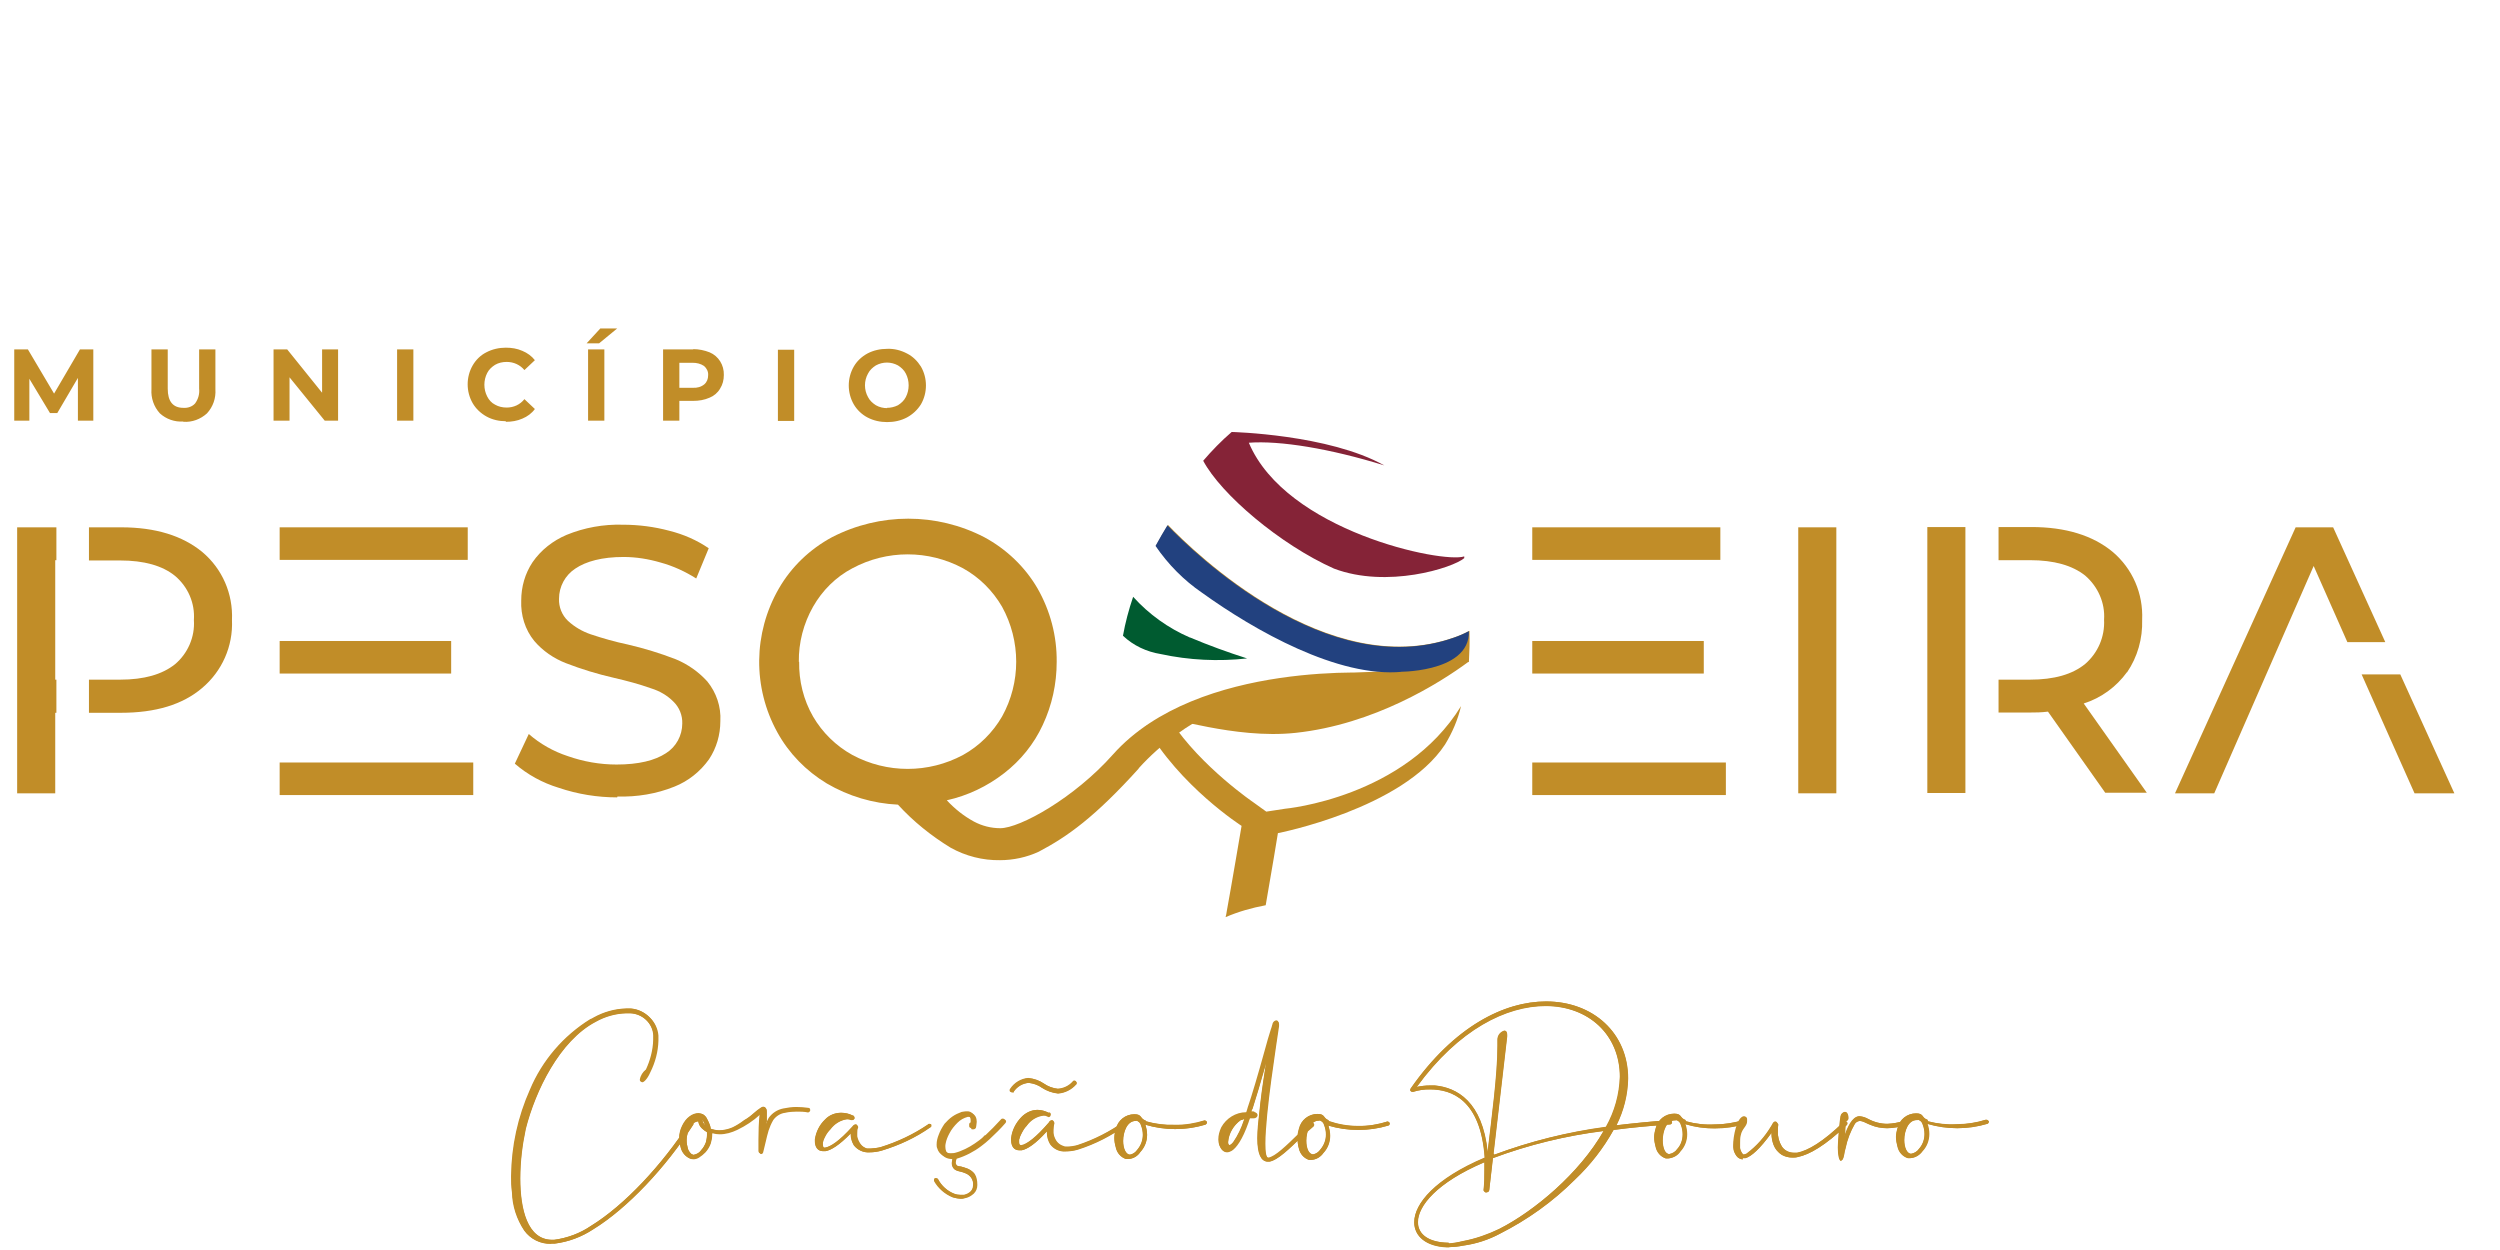
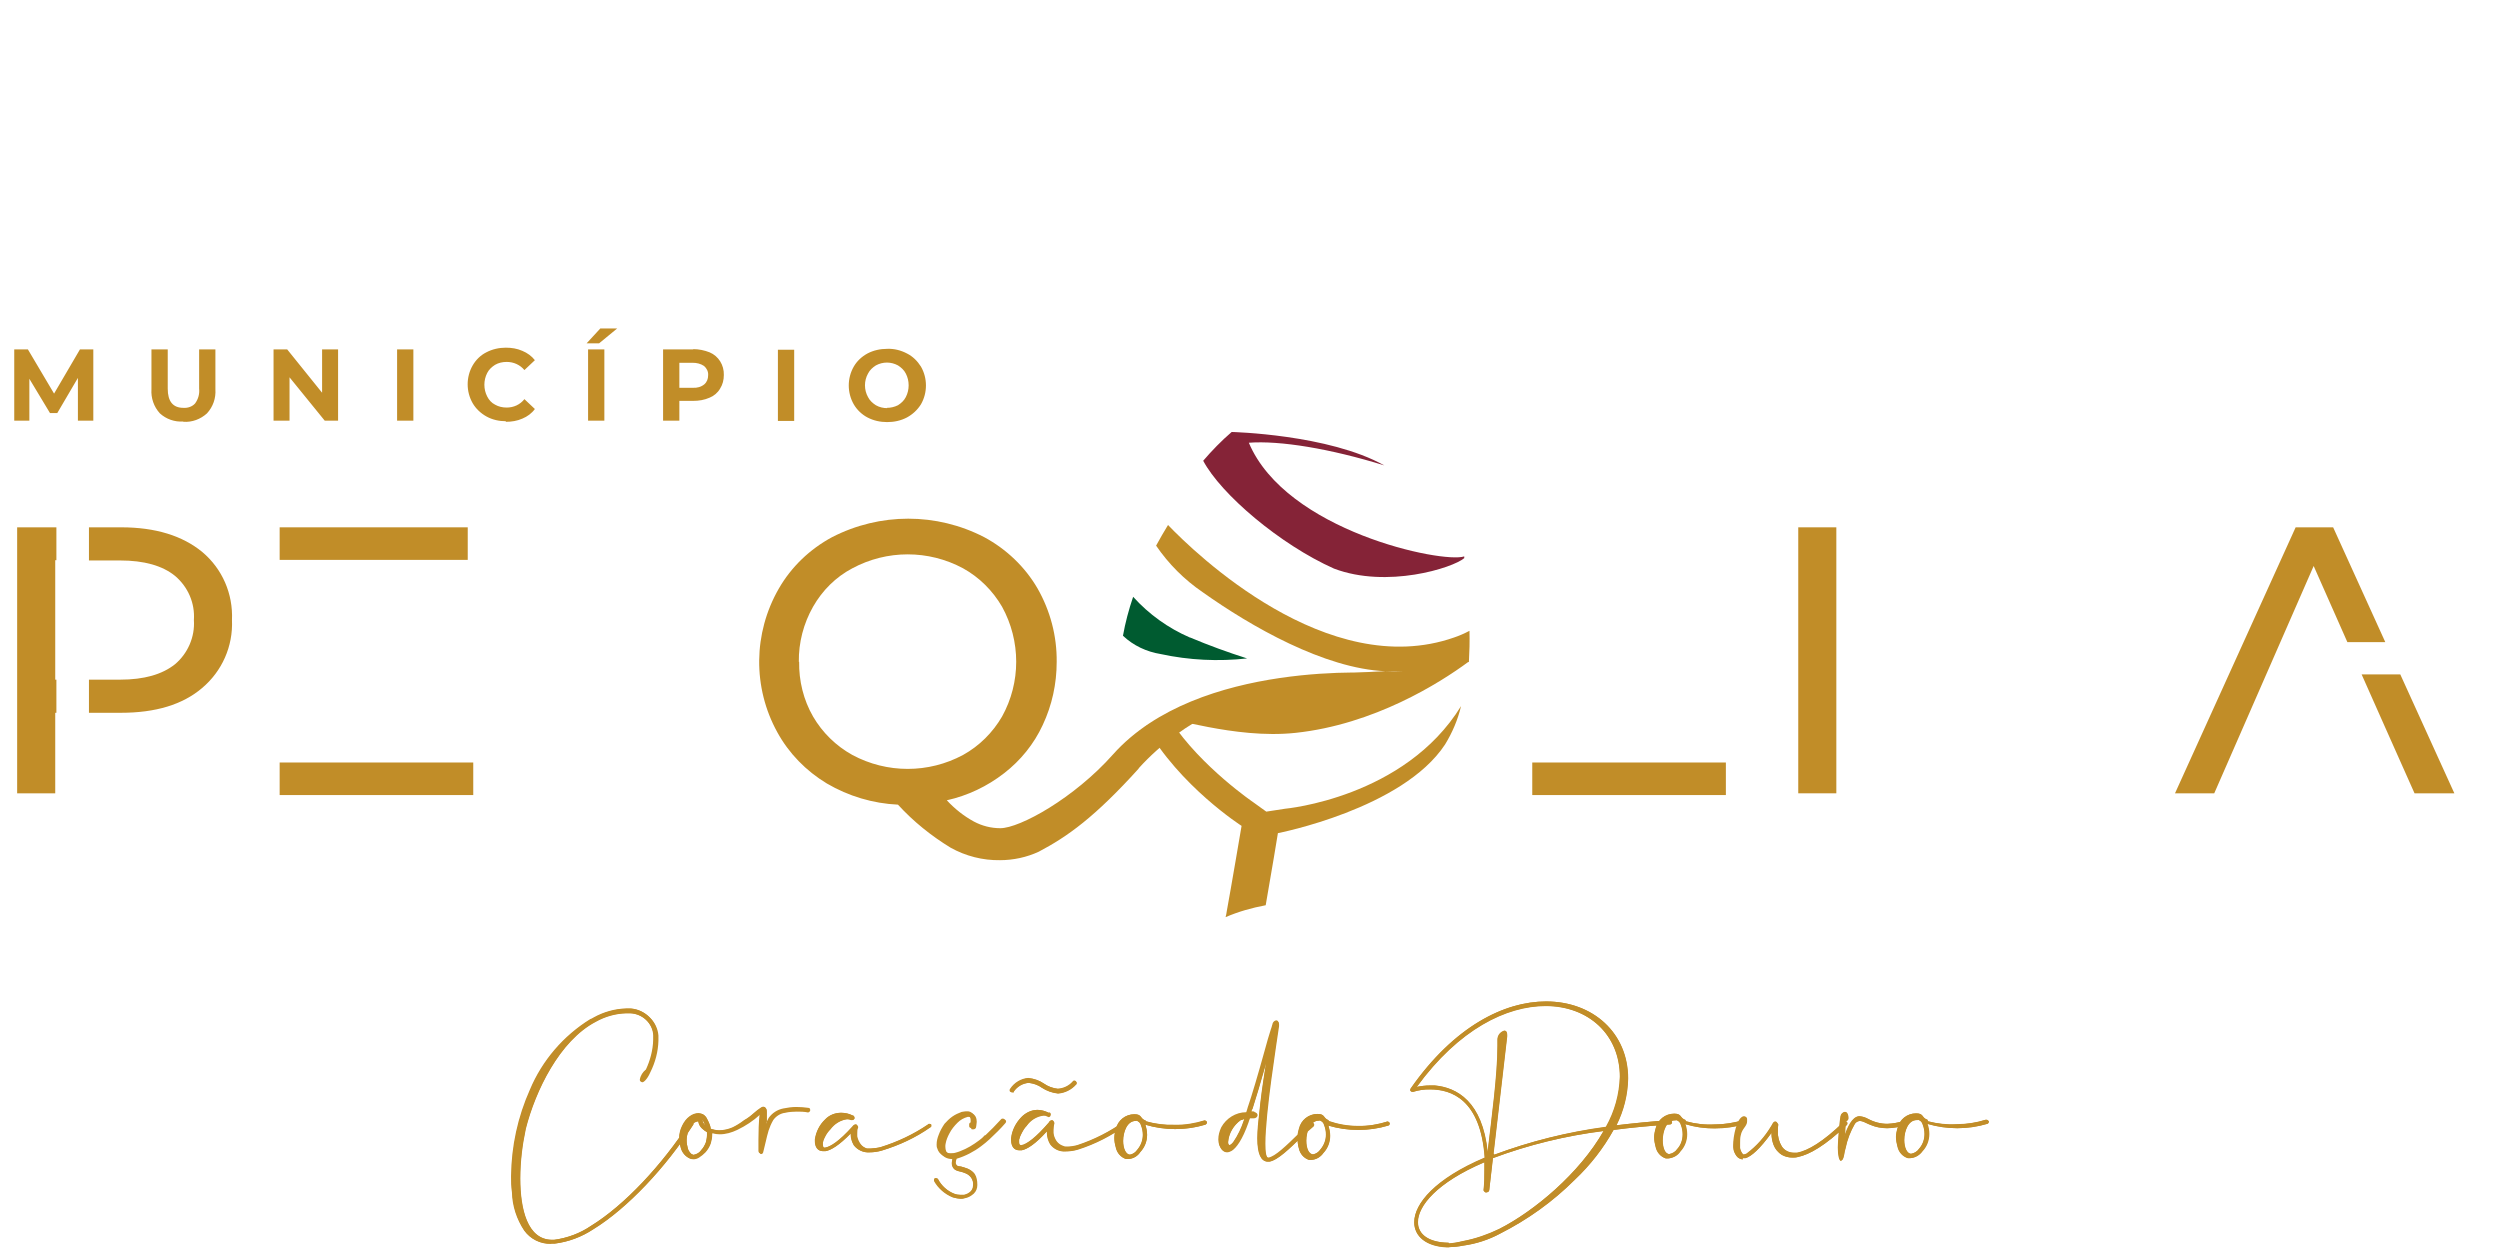
<svg xmlns="http://www.w3.org/2000/svg" width="86" height="43" viewBox="0 0 86 43" fill="none">
  <g clip-path="url(#clip0_125_10668)">
    <path d="M18.97 42.78H19.08C19.56 42.72 20.01 42.55 20.41 42.28C21.58 41.56 22.9 40.16 23.85 38.68C23.85 38.67 23.86 38.65 23.86 38.64C23.86 38.62 23.85 38.59 23.82 38.58C23.81 38.58 23.79 38.58 23.78 38.58C23.76 38.58 23.74 38.59 23.73 38.61C22.78 40.07 21.49 41.46 20.33 42.17C19.95 42.43 19.51 42.59 19.06 42.65H19C18.14 42.65 17.9 41.58 17.9 40.54C17.9 39.96 17.97 39.39 18.09 38.83C18.42 37.53 19.25 35.8 20.5 35.15C20.82 34.97 21.18 34.87 21.54 34.86C21.59 34.86 21.64 34.86 21.69 34.86C22.11 34.88 22.45 35.2 22.49 35.62V35.77C22.49 36.13 22.39 36.48 22.24 36.8C22.13 36.88 22.06 37.01 22.04 37.15C22.04 37.2 22.06 37.23 22.1 37.23C22.14 37.23 22.26 37.14 22.37 36.89C22.54 36.55 22.64 36.18 22.65 35.8V35.62C22.63 35.38 22.52 35.16 22.35 35C22.18 34.83 21.96 34.72 21.72 34.7H21.56C21.17 34.71 20.78 34.82 20.44 35.01C20.44 35.01 20.41 35.03 20.39 35.04C20.37 35.05 20.35 35.06 20.32 35.07C19.4 35.64 18.67 36.49 18.25 37.49C17.83 38.43 17.61 39.44 17.6 40.47C17.6 40.65 17.6 40.83 17.63 41.02C17.64 41.49 17.79 41.95 18.05 42.34C18.26 42.63 18.6 42.8 18.96 42.79L18.97 42.78ZM24.26 38.71C24.2 38.66 24.17 38.59 24.16 38.51C24.2 38.57 24.23 38.64 24.26 38.71ZM23.87 39.73C23.87 39.73 23.78 39.71 23.76 39.67C23.71 39.62 23.68 39.57 23.66 39.5C23.64 39.42 23.62 39.33 23.62 39.25V39.21C23.62 39.1 23.65 39 23.68 38.9C23.72 38.73 23.85 38.6 24.02 38.57C24.04 38.67 24.08 38.75 24.15 38.82C24.2 38.87 24.26 38.91 24.32 38.94C24.32 38.98 24.32 39.02 24.32 39.05C24.32 39.14 24.3 39.22 24.28 39.3C24.25 39.39 24.2 39.48 24.13 39.55C24.07 39.64 23.98 39.7 23.87 39.72V39.73ZM26.37 38.67C26.37 38.67 26.37 38.61 26.37 38.57V38.23C26.37 38.23 26.37 38.15 26.34 38.12C26.32 38.09 26.29 38.07 26.26 38.07C26.22 38.07 26.19 38.09 26.16 38.11C26.08 38.16 26.01 38.22 25.94 38.28C25.84 38.37 25.73 38.46 25.6 38.53C25.47 38.63 25.34 38.71 25.2 38.78C25.06 38.84 24.9 38.88 24.74 38.88C24.67 38.88 24.6 38.87 24.53 38.85C24.5 38.85 24.47 38.84 24.44 38.82C24.44 38.77 24.42 38.71 24.4 38.66C24.37 38.59 24.34 38.52 24.3 38.45C24.27 38.4 24.23 38.36 24.18 38.33C24.13 38.31 24.08 38.3 24.03 38.29C23.92 38.29 23.81 38.33 23.72 38.4C23.61 38.48 23.53 38.59 23.47 38.71C23.4 38.85 23.36 39 23.36 39.16C23.36 39.26 23.38 39.36 23.41 39.46C23.45 39.64 23.58 39.8 23.76 39.86C23.79 39.86 23.82 39.86 23.84 39.86C23.91 39.86 23.98 39.84 24.04 39.8C24.12 39.75 24.19 39.69 24.26 39.62C24.34 39.53 24.4 39.43 24.44 39.32C24.47 39.22 24.49 39.12 24.49 39.02V38.97H24.52C24.59 38.99 24.66 38.99 24.74 38.99C24.95 38.99 25.15 38.93 25.34 38.84C25.63 38.7 25.89 38.53 26.13 38.31C26.1 38.63 26.09 38.92 26.09 39.21V39.59C26.09 39.64 26.12 39.67 26.16 39.67C26.19 39.67 26.22 39.65 26.23 39.62C26.24 39.58 26.25 39.54 26.26 39.5L26.32 39.26C26.35 39.13 26.38 39 26.42 38.87C26.46 38.75 26.51 38.63 26.58 38.51C26.68 38.37 26.83 38.28 27 38.26C27.13 38.23 27.27 38.21 27.4 38.21C27.53 38.21 27.66 38.22 27.79 38.24C27.79 38.24 27.85 38.22 27.86 38.18C27.86 38.18 27.86 38.15 27.86 38.13C27.85 38.13 27.83 38.11 27.81 38.11C27.67 38.09 27.53 38.08 27.39 38.08C27.24 38.08 27.1 38.1 26.95 38.13C26.74 38.17 26.56 38.29 26.44 38.46C26.42 38.5 26.4 38.54 26.38 38.58C26.39 38.61 26.38 38.63 26.37 38.66V38.67ZM29.33 38.37C29.21 38.31 29.08 38.28 28.94 38.28C28.73 38.28 28.53 38.36 28.39 38.51C28.2 38.69 28.08 38.93 28.04 39.19C28.04 39.21 28.04 39.24 28.04 39.26C28.04 39.45 28.13 39.6 28.32 39.6C28.35 39.6 28.37 39.6 28.4 39.6C28.59 39.57 28.88 39.39 29.27 38.99V39.01C29.27 39.15 29.31 39.28 29.38 39.4C29.51 39.57 29.71 39.66 29.92 39.64C30.06 39.64 30.2 39.62 30.34 39.58C30.93 39.4 31.5 39.14 32.01 38.78C32.04 38.77 32.05 38.73 32.04 38.7C32.04 38.7 32.04 38.7 32.04 38.69C32.03 38.67 32.01 38.66 31.98 38.66C31.97 38.66 31.95 38.66 31.94 38.68C31.44 39.02 30.89 39.28 30.31 39.46C30.2 39.49 30.08 39.5 29.96 39.51C29.92 39.51 29.87 39.51 29.83 39.51C29.74 39.48 29.66 39.43 29.61 39.36C29.55 39.28 29.51 39.19 29.49 39.09V38.99C29.49 38.92 29.49 38.85 29.52 38.79V38.76C29.52 38.76 29.49 38.68 29.45 38.68C29.4 38.68 29.36 38.71 29.34 38.75C28.88 39.26 28.58 39.45 28.39 39.48H28.37C28.32 39.48 28.31 39.42 28.31 39.37V39.3C28.33 39.22 28.36 39.15 28.4 39.08C28.44 39 28.5 38.92 28.57 38.85C28.71 38.66 28.92 38.53 29.15 38.5C29.2 38.5 29.24 38.5 29.28 38.53H29.33C29.33 38.53 29.4 38.5 29.4 38.46C29.4 38.42 29.38 38.39 29.35 38.37H29.33ZM32.77 39.89C32.77 39.89 32.75 39.96 32.75 40V40.03C32.75 40.11 32.8 40.19 32.86 40.24C32.91 40.27 32.97 40.29 33.03 40.3C33.1 40.32 33.16 40.34 33.23 40.37C33.3 40.4 33.36 40.45 33.41 40.51C33.47 40.59 33.49 40.69 33.48 40.79C33.48 40.86 33.45 40.94 33.4 40.99C33.34 41.05 33.26 41.09 33.17 41.11C33.13 41.11 33.1 41.11 33.06 41.11C32.98 41.11 32.91 41.1 32.83 41.07C32.59 40.97 32.39 40.79 32.27 40.56C32.25 40.54 32.23 40.53 32.21 40.53C32.2 40.53 32.18 40.53 32.17 40.53C32.15 40.55 32.14 40.56 32.14 40.59C32.14 40.6 32.14 40.62 32.16 40.63C32.3 40.88 32.53 41.08 32.8 41.19C32.88 41.22 32.97 41.23 33.05 41.24C33.1 41.24 33.14 41.24 33.19 41.22C33.31 41.2 33.41 41.14 33.5 41.06C33.58 40.98 33.62 40.88 33.62 40.77V40.75C33.62 40.62 33.6 40.49 33.53 40.38C33.47 40.3 33.39 40.25 33.31 40.21C33.23 40.18 33.14 40.15 33.06 40.13H33.02C33.02 40.13 32.96 40.11 32.93 40.1C32.9 40.07 32.88 40.04 32.88 40C32.88 39.95 32.89 39.9 32.91 39.86C33.21 39.77 33.5 39.62 33.75 39.43C33.85 39.36 33.95 39.27 34.04 39.19C34.23 39.01 34.42 38.83 34.59 38.63C34.6 38.61 34.61 38.6 34.61 38.58C34.61 38.56 34.6 38.54 34.59 38.53C34.58 38.52 34.56 38.51 34.54 38.51C34.52 38.51 34.5 38.52 34.49 38.54C34.3 38.75 34.11 38.93 33.95 39.09H33.93C33.87 39.16 33.8 39.22 33.73 39.27C33.53 39.42 33.31 39.55 33.08 39.64C33.04 39.66 32.99 39.67 32.93 39.69C32.87 39.71 32.82 39.71 32.76 39.71C32.72 39.71 32.67 39.71 32.64 39.69C32.6 39.67 32.57 39.64 32.55 39.61C32.53 39.56 32.52 39.5 32.52 39.45C32.52 39.41 32.52 39.37 32.53 39.34C32.55 39.22 32.6 39.1 32.66 38.99C32.73 38.85 32.83 38.73 32.94 38.62C33.04 38.52 33.15 38.46 33.29 38.42C33.31 38.42 33.32 38.42 33.34 38.42C33.38 38.42 33.41 38.45 33.43 38.48C33.45 38.52 33.45 38.56 33.45 38.6C33.45 38.62 33.45 38.64 33.45 38.66C33.42 38.67 33.4 38.69 33.4 38.72C33.4 38.73 33.4 38.74 33.4 38.76V38.79C33.4 38.79 33.41 38.84 33.43 38.85C33.43 38.85 33.46 38.85 33.48 38.85C33.52 38.85 33.55 38.83 33.57 38.8C33.59 38.73 33.59 38.66 33.6 38.59C33.6 38.53 33.59 38.47 33.56 38.41C33.52 38.34 33.45 38.29 33.38 38.28C33.35 38.28 33.32 38.28 33.29 38.28C33.29 38.28 33.19 38.29 33.15 38.3C33.04 38.34 32.93 38.39 32.83 38.46C32.73 38.53 32.64 38.62 32.56 38.71C32.48 38.83 32.41 38.95 32.36 39.09C32.32 39.19 32.29 39.3 32.29 39.41C32.29 39.45 32.29 39.5 32.31 39.54C32.33 39.65 32.4 39.75 32.51 39.81C32.58 39.85 32.66 39.87 32.74 39.87L32.82 39.91L32.77 39.89ZM36.07 38.28C35.95 38.22 35.82 38.18 35.69 38.18C35.48 38.18 35.28 38.28 35.13 38.43C34.94 38.63 34.81 38.88 34.78 39.15C34.78 39.17 34.78 39.2 34.78 39.22C34.78 39.42 34.87 39.57 35.06 39.57H35.14C35.33 39.54 35.62 39.35 36.01 38.92C36.01 38.92 36.01 38.94 36.01 38.95C36.01 39.1 36.05 39.24 36.12 39.36C36.24 39.53 36.45 39.63 36.66 39.61C36.8 39.61 36.94 39.59 37.08 39.55C37.68 39.36 38.24 39.07 38.75 38.7C38.77 38.69 38.78 38.67 38.78 38.64C38.78 38.63 38.78 38.61 38.78 38.6C38.77 38.58 38.74 38.57 38.72 38.57C38.7 38.57 38.69 38.57 38.68 38.58C38.18 38.94 37.63 39.22 37.05 39.41C36.94 39.44 36.82 39.46 36.7 39.46C36.65 39.46 36.61 39.46 36.57 39.44C36.48 39.41 36.4 39.35 36.34 39.27C36.28 39.19 36.24 39.09 36.23 38.99C36.23 38.95 36.23 38.92 36.23 38.88C36.23 38.81 36.24 38.73 36.26 38.66C36.26 38.66 36.26 38.64 36.26 38.63C36.26 38.59 36.22 38.55 36.18 38.55C36.14 38.55 36.09 38.58 36.08 38.62C35.63 39.15 35.32 39.37 35.13 39.41H35.12C35.06 39.41 35.05 39.35 35.05 39.3V39.22C35.07 39.14 35.1 39.06 35.14 38.99C35.19 38.9 35.24 38.81 35.31 38.74C35.45 38.54 35.66 38.41 35.89 38.38C35.94 38.38 35.98 38.38 36.02 38.41C36.04 38.41 36.05 38.42 36.07 38.43C36.11 38.43 36.14 38.4 36.14 38.36C36.14 38.36 36.12 38.29 36.08 38.28H36.07ZM34.86 37.56C34.98 37.38 35.17 37.26 35.39 37.25C35.55 37.27 35.7 37.32 35.83 37.41C36 37.52 36.19 37.59 36.39 37.61C36.63 37.59 36.85 37.48 37.01 37.3C37.03 37.29 37.03 37.27 37.03 37.25C37.03 37.23 37.03 37.22 37.01 37.2C37 37.18 36.98 37.17 36.95 37.17C36.93 37.17 36.91 37.18 36.9 37.2C36.77 37.35 36.58 37.44 36.38 37.45C36.21 37.43 36.04 37.37 35.9 37.27C35.74 37.16 35.56 37.1 35.37 37.08C35.12 37.1 34.89 37.24 34.75 37.45C34.74 37.46 34.73 37.48 34.73 37.5C34.73 37.52 34.73 37.54 34.75 37.55C34.76 37.56 34.78 37.57 34.8 37.57C34.82 37.57 34.85 37.57 34.87 37.57H34.86V37.56ZM39.41 38.55C39.2 38.48 39.29 38.33 39.02 38.33C38.71 38.33 38.45 38.54 38.38 38.84C38.35 38.94 38.33 39.04 38.33 39.14C38.33 39.25 38.35 39.36 38.38 39.47C38.42 39.66 38.55 39.81 38.73 39.87C38.76 39.87 38.79 39.87 38.81 39.87C38.98 39.86 39.13 39.77 39.22 39.63C39.37 39.47 39.46 39.26 39.46 39.04C39.46 38.92 39.43 38.8 39.4 38.69C39.73 38.79 40.07 38.84 40.42 38.84C40.78 38.84 41.13 38.79 41.47 38.68C41.5 38.67 41.52 38.64 41.52 38.61V38.59C41.52 38.59 41.48 38.54 41.45 38.54H41.43C41.1 38.64 40.76 38.7 40.41 38.69C40.07 38.7 39.74 38.66 39.42 38.57H39.41V38.55ZM39.07 38.55C39.16 38.56 39.23 38.63 39.25 38.72C39.29 38.82 39.31 38.93 39.31 39.04C39.31 39.23 39.24 39.41 39.12 39.55C39.06 39.64 38.97 39.7 38.87 39.72C38.72 39.72 38.63 39.5 38.63 39.25C38.63 38.93 38.77 38.56 39.06 38.56H39.08L39.07 38.55ZM43.14 38.24C43.14 38.24 43.08 38.24 43.04 38.24C43.04 38.2 43.06 38.17 43.08 38.14C43.18 37.83 43.38 37.17 43.55 36.56C43.52 36.75 43.49 36.95 43.46 37.15C43.38 37.67 43.32 38.23 43.27 38.73C43.26 38.89 43.25 39.03 43.25 39.15C43.25 39.71 43.38 39.94 43.59 39.96H43.66C43.94 39.91 44.35 39.52 44.81 39.07C44.93 38.96 45.05 38.84 45.17 38.72C45.18 38.71 45.19 38.69 45.19 38.67C45.19 38.65 45.19 38.63 45.17 38.62C45.14 38.59 45.09 38.59 45.06 38.62L44.7 38.97C44.25 39.41 43.86 39.79 43.63 39.82C43.54 39.82 43.51 39.62 43.51 39.31C43.51 38.25 43.91 35.83 43.98 35.27C43.98 35.25 43.98 35.23 43.98 35.21C43.98 35.14 43.95 35.1 43.91 35.1C43.85 35.1 43.8 35.15 43.78 35.2C43.78 35.22 43.77 35.23 43.76 35.27C43.75 35.31 43.74 35.35 43.72 35.4C43.66 35.58 43.58 35.86 43.49 36.19C43.3 36.88 43.05 37.73 42.92 38.1C42.91 38.15 42.89 38.2 42.87 38.26C42.51 38.26 42.18 38.47 42.01 38.78C41.95 38.91 41.91 39.05 41.91 39.19C41.91 39.26 41.92 39.32 41.94 39.39C41.99 39.52 42.07 39.62 42.19 39.62C42.24 39.62 42.3 39.6 42.34 39.57C42.5 39.47 42.71 39.19 42.92 38.59L42.97 38.45H43.07C43.07 38.45 43.1 38.45 43.11 38.45C43.17 38.45 43.23 38.4 43.23 38.34C43.22 38.3 43.19 38.27 43.14 38.26L43.12 38.24H43.14ZM42.81 38.47C42.81 38.47 42.8 38.51 42.79 38.53C42.7 38.8 42.58 39.06 42.42 39.29C42.36 39.36 42.32 39.39 42.29 39.39C42.26 39.39 42.24 39.35 42.24 39.29C42.27 38.99 42.43 38.72 42.67 38.54C42.72 38.52 42.77 38.5 42.82 38.48H42.8L42.81 38.47ZM45.71 38.54C45.5 38.47 45.59 38.32 45.32 38.32C45.01 38.32 44.75 38.53 44.68 38.83C44.65 38.93 44.63 39.03 44.63 39.13C44.63 39.25 44.65 39.38 44.68 39.5C44.72 39.69 44.85 39.84 45.03 39.9C45.06 39.9 45.08 39.9 45.11 39.9C45.28 39.89 45.43 39.8 45.53 39.66C45.68 39.5 45.76 39.29 45.76 39.07C45.76 38.95 45.73 38.83 45.7 38.72C46.37 38.92 47.09 38.92 47.76 38.72C47.79 38.72 47.81 38.68 47.81 38.65V38.63C47.81 38.63 47.77 38.58 47.74 38.58H47.73C47.4 38.68 47.06 38.74 46.71 38.73C46.37 38.73 46.03 38.67 45.71 38.56L45.69 38.54H45.71ZM45.37 38.54C45.46 38.55 45.53 38.62 45.55 38.71C45.59 38.81 45.61 38.92 45.61 39.03C45.61 39.22 45.54 39.4 45.42 39.54C45.36 39.63 45.27 39.69 45.17 39.71C45.01 39.71 44.93 39.49 44.93 39.24C44.93 38.92 45.07 38.55 45.36 38.55H45.38L45.37 38.54ZM49.82 42.75C49.15 42.74 48.77 42.47 48.77 42.04C48.77 41.49 49.42 40.68 51.06 39.98V40.23C51.06 40.47 51.06 40.71 51.03 40.95C51.03 40.95 51.07 41.02 51.11 41.02C51.17 41.02 51.22 40.99 51.23 40.94L51.35 39.84C52.58 39.38 53.86 39.07 55.16 38.91C54.33 40.37 52.77 41.67 51.57 42.28C51.17 42.48 50.75 42.62 50.32 42.7C50.16 42.74 50 42.77 49.84 42.78L49.82 42.75ZM49.85 42.9C50.01 42.9 50.17 42.88 50.32 42.85C50.76 42.79 51.2 42.65 51.59 42.44C52.54 41.96 53.41 41.34 54.17 40.58C54.7 40.08 55.15 39.5 55.5 38.87C56.1 38.79 56.75 38.73 57.45 38.68C57.49 38.68 57.51 38.64 57.51 38.61C57.51 38.57 57.49 38.54 57.45 38.53C56.79 38.58 56.18 38.64 55.6 38.71C55.85 38.21 55.99 37.66 56 37.1C56 35.54 54.8 34.45 53.18 34.45C51.75 34.45 50.02 35.3 48.52 37.45C48.52 37.46 48.51 37.48 48.51 37.49C48.51 37.53 48.55 37.56 48.59 37.56H48.61C48.8 37.5 49 37.47 49.2 37.47C49.91 37.47 50.93 37.81 51.07 39.82C49.37 40.54 48.65 41.4 48.65 42.04C48.65 42.53 49.07 42.87 49.76 42.9H49.86H49.85ZM51.37 39.69L51.84 35.65V35.59C51.84 35.49 51.8 35.45 51.75 35.45C51.61 35.49 51.51 35.61 51.51 35.76V35.98C51.51 36.97 51.31 38.44 51.17 39.63C50.99 37.89 50.11 37.41 49.35 37.34H49.19C49.03 37.34 48.88 37.36 48.73 37.39C50.18 35.4 51.82 34.6 53.16 34.6C54.64 34.6 55.72 35.59 55.72 37.04C55.7 37.64 55.54 38.23 55.24 38.76C53.92 38.94 52.63 39.26 51.39 39.73V39.7L51.37 39.69ZM57.98 38.53C57.77 38.46 57.86 38.31 57.59 38.31C57.28 38.31 57.02 38.52 56.95 38.82C56.92 38.92 56.9 39.02 56.9 39.12C56.9 39.23 56.92 39.34 56.95 39.45C56.99 39.64 57.12 39.79 57.3 39.85C57.33 39.85 57.35 39.85 57.38 39.85C57.55 39.83 57.7 39.75 57.79 39.61C57.94 39.45 58.02 39.24 58.02 39.02C58.02 38.9 58 38.78 57.96 38.67C58.63 38.87 59.35 38.87 60.03 38.67C60.06 38.66 60.08 38.63 60.08 38.6V38.58C60.08 38.58 60.04 38.53 60 38.53H59.98C59.66 38.63 59.32 38.68 58.98 38.68C58.65 38.7 58.31 38.66 57.99 38.57L57.97 38.54L57.98 38.53ZM57.64 38.53C57.73 38.54 57.8 38.61 57.82 38.7C57.86 38.8 57.88 38.91 57.88 39.02C57.88 39.21 57.82 39.39 57.69 39.53C57.63 39.62 57.53 39.68 57.42 39.7C57.27 39.7 57.19 39.48 57.19 39.23C57.19 38.91 57.32 38.54 57.61 38.54H57.65L57.64 38.53ZM59.94 39.84H60C60 39.84 60.03 39.84 60.04 39.84C60.24 39.78 60.53 39.53 60.94 38.97V39C60.94 39.13 60.96 39.26 61.01 39.38C61.07 39.52 61.17 39.65 61.3 39.73C61.41 39.79 61.53 39.82 61.66 39.82C61.72 39.82 61.78 39.82 61.85 39.8C62.24 39.72 62.79 39.41 63.53 38.7C63.54 38.69 63.55 38.67 63.55 38.65C63.55 38.63 63.55 38.61 63.53 38.6C63.51 38.58 63.49 38.58 63.47 38.58C63.45 38.58 63.44 38.58 63.42 38.6C62.71 39.29 62.19 39.59 61.82 39.66C61.78 39.66 61.75 39.66 61.71 39.66C61.54 39.66 61.38 39.58 61.29 39.43C61.2 39.28 61.15 39.1 61.16 38.92V38.88C61.16 38.82 61.16 38.75 61.18 38.69C61.18 38.69 61.14 38.61 61.1 38.59H61.07C61.02 38.59 60.99 38.65 60.97 38.69L60.94 38.74C60.72 39.11 60.43 39.43 60.09 39.69C60.06 39.71 60.02 39.72 59.99 39.72H59.97C59.91 39.65 59.87 39.57 59.86 39.49C59.86 39.43 59.86 39.37 59.86 39.31C59.86 39.22 59.86 39.14 59.88 39.06C59.93 38.81 60.09 38.76 60.1 38.58V38.56C60.1 38.56 60.1 38.51 60.1 38.49C60.1 38.45 60.06 38.42 60.02 38.42H59.99C59.76 38.48 59.64 39.12 59.64 39.41V39.48C59.64 39.59 59.69 39.7 59.75 39.78C59.8 39.85 59.88 39.88 59.96 39.89L59.94 39.85V39.84ZM63.33 39.91C63.39 39.91 63.41 39.84 63.43 39.73C63.44 39.65 63.46 39.57 63.48 39.5C63.54 39.2 63.65 38.92 63.8 38.66C63.84 38.6 63.9 38.57 63.97 38.56C64.05 38.56 64.12 38.59 64.19 38.63C64.24 38.66 64.3 38.68 64.35 38.7C64.53 38.78 64.72 38.81 64.91 38.81C65.13 38.81 65.34 38.77 65.55 38.69C65.58 38.69 65.6 38.65 65.6 38.62V38.6C65.6 38.57 65.56 38.55 65.53 38.55C65.53 38.55 65.51 38.55 65.5 38.55C65.31 38.62 65.12 38.65 64.92 38.66C64.69 38.66 64.46 38.6 64.25 38.49C64.16 38.44 64.07 38.41 63.97 38.4H63.93C63.71 38.43 63.55 38.76 63.44 39.09L63.46 38.92C63.46 38.8 63.48 38.68 63.5 38.57C63.55 38.54 63.58 38.49 63.57 38.44C63.57 38.41 63.57 38.37 63.55 38.34C63.54 38.3 63.51 38.26 63.47 38.25H63.44C63.44 38.25 63.36 38.28 63.33 38.34C63.33 38.36 63.32 38.37 63.31 38.39C63.26 38.75 63.23 39.11 63.22 39.47C63.22 39.74 63.26 39.94 63.34 39.94L63.32 39.9L63.33 39.91ZM66.3 38.52C66.09 38.45 66.18 38.3 65.91 38.3C65.6 38.3 65.34 38.51 65.27 38.81C65.24 38.91 65.22 39.01 65.22 39.11C65.22 39.22 65.24 39.33 65.27 39.44C65.31 39.63 65.44 39.78 65.62 39.84C65.65 39.84 65.67 39.84 65.7 39.84C65.87 39.83 66.02 39.74 66.12 39.6C66.27 39.44 66.35 39.23 66.35 39.01C66.35 38.89 66.33 38.77 66.29 38.66C66.96 38.86 67.68 38.86 68.35 38.66C68.38 38.66 68.4 38.62 68.4 38.59V38.57C68.4 38.57 68.36 38.52 68.32 38.52H68.3C67.98 38.62 67.64 38.67 67.3 38.67C66.96 38.69 66.63 38.65 66.3 38.57L66.28 38.53L66.3 38.52ZM65.96 38.52C66.05 38.53 66.12 38.6 66.14 38.69C66.18 38.79 66.2 38.9 66.2 39.01C66.2 39.2 66.14 39.38 66.01 39.52C65.95 39.61 65.85 39.67 65.74 39.69C65.59 39.69 65.5 39.47 65.5 39.22C65.5 38.9 65.64 38.53 65.93 38.53H65.97L65.96 38.52Z" fill="#C18D28" />
    <path d="M18.97 42.78H19.08C19.56 42.72 20.01 42.55 20.41 42.29C21.58 41.57 22.9 40.17 23.85 38.69C23.85 38.68 23.86 38.66 23.86 38.65C23.86 38.63 23.85 38.61 23.82 38.6C23.81 38.6 23.79 38.59 23.78 38.58C23.76 38.58 23.73 38.59 23.72 38.61C22.78 40.07 21.48 41.46 20.33 42.17C19.95 42.43 19.51 42.59 19.06 42.65H18.99C18.13 42.65 17.89 41.58 17.89 40.54C17.89 39.96 17.96 39.39 18.08 38.82C18.41 37.53 19.24 35.8 20.49 35.14C20.81 34.96 21.17 34.86 21.53 34.85C21.58 34.85 21.63 34.85 21.68 34.85C21.88 34.86 22.07 34.94 22.22 35.08C22.37 35.22 22.46 35.41 22.47 35.61V35.77C22.46 36.12 22.37 36.47 22.22 36.79C22.11 36.88 22.03 37 22.01 37.14C22.01 37.19 22.03 37.21 22.07 37.21C22.11 37.21 22.23 37.12 22.34 36.87C22.51 36.53 22.61 36.16 22.62 35.78C22.62 35.72 22.62 35.66 22.62 35.6C22.6 35.36 22.5 35.14 22.32 34.97C22.15 34.81 21.93 34.71 21.7 34.69H21.54C21.15 34.7 20.76 34.81 20.42 35L20.37 35.03C20.37 35.03 20.33 35.05 20.3 35.06C19.38 35.63 18.65 36.48 18.23 37.48C17.81 38.42 17.59 39.43 17.58 40.46C17.58 40.64 17.58 40.82 17.61 41.01C17.62 41.48 17.77 41.94 18.03 42.33C18.24 42.62 18.58 42.79 18.94 42.78H18.97ZM24.26 38.71C24.2 38.66 24.17 38.59 24.16 38.51C24.2 38.58 24.23 38.65 24.26 38.72V38.71ZM23.87 39.73C23.87 39.73 23.78 39.71 23.75 39.67C23.71 39.62 23.67 39.56 23.66 39.5C23.64 39.42 23.62 39.33 23.62 39.25V39.21C23.62 39.1 23.65 39 23.68 38.9C23.72 38.73 23.85 38.6 24.02 38.57C24.03 38.67 24.08 38.76 24.15 38.82C24.2 38.87 24.26 38.91 24.32 38.95C24.32 38.99 24.32 39.02 24.32 39.06C24.32 39.15 24.3 39.23 24.28 39.31C24.24 39.4 24.19 39.49 24.13 39.56C24.07 39.65 23.98 39.71 23.87 39.73ZM26.36 38.68C26.36 38.68 26.36 38.61 26.38 38.58V38.24C26.38 38.24 26.38 38.16 26.35 38.13C26.33 38.1 26.3 38.08 26.27 38.08C26.23 38.08 26.2 38.1 26.17 38.12C26.11 38.16 26.04 38.22 25.95 38.29C25.86 38.36 25.74 38.47 25.61 38.54C25.49 38.64 25.35 38.73 25.21 38.79C25.07 38.85 24.91 38.89 24.75 38.89C24.68 38.89 24.61 38.89 24.54 38.86L24.45 38.83C24.45 38.78 24.43 38.72 24.41 38.67C24.38 38.6 24.35 38.53 24.31 38.46C24.28 38.41 24.24 38.37 24.19 38.34C24.14 38.31 24.09 38.3 24.04 38.3C23.93 38.3 23.82 38.35 23.73 38.41C23.62 38.49 23.54 38.6 23.48 38.72C23.4 38.86 23.37 39.01 23.37 39.17C23.37 39.27 23.39 39.37 23.42 39.47C23.46 39.65 23.59 39.8 23.77 39.87C23.8 39.87 23.83 39.88 23.85 39.88C23.92 39.88 23.99 39.86 24.05 39.82C24.13 39.77 24.2 39.71 24.27 39.64C24.35 39.55 24.41 39.45 24.45 39.34C24.48 39.24 24.5 39.14 24.5 39.04V38.99H24.54C24.61 39.01 24.68 39.02 24.76 39.02C24.97 39.02 25.17 38.96 25.36 38.87C25.65 38.73 25.91 38.56 26.15 38.34C26.12 38.66 26.11 38.96 26.11 39.24V39.62C26.11 39.62 26.14 39.7 26.18 39.7C26.21 39.7 26.24 39.68 26.25 39.65C26.26 39.61 26.27 39.57 26.28 39.53L26.34 39.28C26.37 39.15 26.4 39.02 26.44 38.89C26.48 38.77 26.53 38.65 26.6 38.53C26.7 38.39 26.85 38.3 27.01 38.28C27.14 38.25 27.28 38.24 27.41 38.24C27.54 38.24 27.67 38.24 27.8 38.27C27.8 38.27 27.86 38.25 27.87 38.21C27.87 38.21 27.87 38.18 27.87 38.16C27.85 38.16 27.84 38.14 27.82 38.14C27.68 38.12 27.54 38.11 27.4 38.11C27.25 38.11 27.11 38.13 26.96 38.16C26.75 38.2 26.57 38.32 26.45 38.49C26.43 38.53 26.41 38.57 26.39 38.61C26.39 38.64 26.37 38.67 26.36 38.69V38.68ZM29.32 38.37C29.2 38.31 29.07 38.28 28.93 38.28C28.72 38.28 28.52 38.36 28.38 38.51C28.19 38.69 28.07 38.93 28.03 39.19C28.03 39.21 28.03 39.24 28.03 39.26C28.03 39.45 28.12 39.6 28.31 39.6C28.34 39.6 28.36 39.6 28.39 39.6C28.58 39.57 28.87 39.39 29.26 38.99V39.01C29.26 39.15 29.3 39.28 29.37 39.4C29.5 39.56 29.7 39.65 29.91 39.64C30.05 39.64 30.19 39.62 30.32 39.58C30.92 39.4 31.48 39.14 31.99 38.78C32.02 38.77 32.03 38.73 32.02 38.7C32.02 38.7 32.02 38.7 32.02 38.69C32.01 38.67 31.99 38.66 31.96 38.66C31.95 38.66 31.93 38.66 31.92 38.68C31.42 39.02 30.87 39.28 30.29 39.46C30.18 39.49 30.06 39.5 29.94 39.51C29.9 39.51 29.85 39.51 29.81 39.51C29.72 39.48 29.64 39.43 29.59 39.36C29.53 39.28 29.49 39.19 29.47 39.09V38.99C29.47 38.92 29.47 38.85 29.5 38.79V38.76C29.5 38.76 29.47 38.68 29.43 38.68C29.39 38.68 29.35 38.71 29.32 38.75C28.86 39.26 28.56 39.45 28.37 39.48H28.35C28.3 39.48 28.29 39.42 28.29 39.37C28.29 39.35 28.29 39.32 28.29 39.3C28.31 39.22 28.34 39.15 28.38 39.08C28.43 39 28.48 38.92 28.55 38.85C28.69 38.66 28.9 38.53 29.13 38.5C29.18 38.5 29.22 38.51 29.27 38.53C29.29 38.53 29.3 38.53 29.32 38.53C29.35 38.53 29.39 38.51 29.39 38.47C29.39 38.43 29.37 38.4 29.34 38.38L29.32 38.37ZM32.76 39.89C32.76 39.89 32.74 39.96 32.74 40V40.03C32.74 40.11 32.78 40.19 32.85 40.24C32.9 40.27 32.96 40.29 33.02 40.3C33.09 40.31 33.15 40.33 33.22 40.36C33.39 40.43 33.5 40.61 33.47 40.79C33.47 40.86 33.44 40.93 33.39 40.98C33.33 41.04 33.25 41.08 33.16 41.1C33.12 41.1 33.09 41.1 33.05 41.1C32.97 41.1 32.9 41.09 32.82 41.06C32.58 40.97 32.38 40.79 32.26 40.56C32.25 40.54 32.22 40.53 32.2 40.53C32.19 40.53 32.17 40.53 32.16 40.53C32.14 40.54 32.13 40.56 32.13 40.59C32.13 40.6 32.13 40.62 32.13 40.63C32.27 40.88 32.5 41.08 32.77 41.19C32.85 41.21 32.94 41.23 33.02 41.23C33.07 41.23 33.11 41.23 33.16 41.21C33.28 41.19 33.38 41.13 33.47 41.05C33.55 40.97 33.59 40.87 33.59 40.76V40.74C33.59 40.61 33.56 40.48 33.5 40.37C33.44 40.29 33.36 40.24 33.28 40.2C33.2 40.17 33.11 40.14 33.03 40.12C33.02 40.12 33 40.12 32.99 40.12C32.96 40.12 32.93 40.11 32.9 40.09C32.87 40.07 32.86 40.03 32.85 39.99C32.85 39.94 32.86 39.89 32.88 39.84C33.18 39.75 33.47 39.6 33.72 39.41C33.82 39.34 33.92 39.26 34.01 39.17C34.21 39 34.39 38.81 34.56 38.61C34.56 38.59 34.58 38.58 34.58 38.56C34.58 38.54 34.57 38.52 34.55 38.5C34.54 38.49 34.52 38.48 34.5 38.48C34.48 38.48 34.46 38.48 34.44 38.5C34.25 38.71 34.07 38.89 33.9 39.05H33.88C33.82 39.12 33.75 39.18 33.68 39.23C33.48 39.38 33.27 39.51 33.03 39.6C32.99 39.62 32.94 39.63 32.88 39.65C32.82 39.67 32.76 39.67 32.7 39.67C32.66 39.67 32.62 39.67 32.58 39.65C32.54 39.63 32.51 39.6 32.49 39.57C32.47 39.52 32.46 39.46 32.46 39.41C32.46 39.37 32.46 39.33 32.47 39.3C32.5 39.18 32.54 39.06 32.6 38.95C32.68 38.82 32.77 38.69 32.88 38.58C32.98 38.49 33.1 38.42 33.23 38.38C33.25 38.38 33.26 38.38 33.28 38.38C33.32 38.38 33.35 38.41 33.37 38.44C33.39 38.48 33.39 38.52 33.39 38.55C33.39 38.57 33.39 38.59 33.39 38.61C33.36 38.62 33.34 38.65 33.34 38.67C33.34 38.68 33.34 38.69 33.34 38.71C33.34 38.72 33.34 38.73 33.34 38.74C33.34 38.77 33.36 38.79 33.38 38.8C33.38 38.8 33.41 38.8 33.43 38.8C33.47 38.8 33.5 38.78 33.51 38.75C33.53 38.68 33.53 38.61 33.54 38.54C33.54 38.48 33.53 38.41 33.5 38.36C33.46 38.29 33.39 38.24 33.31 38.23C33.28 38.23 33.25 38.23 33.22 38.23C33.22 38.23 33.12 38.24 33.08 38.25C32.97 38.29 32.86 38.34 32.76 38.41C32.66 38.48 32.57 38.57 32.49 38.66C32.41 38.78 32.34 38.9 32.29 39.04C32.25 39.14 32.22 39.25 32.22 39.37C32.22 39.41 32.22 39.46 32.24 39.5C32.27 39.61 32.34 39.7 32.44 39.75C32.51 39.79 32.59 39.81 32.67 39.81L32.76 39.85V39.89ZM36.08 38.28C35.96 38.22 35.83 38.18 35.69 38.18C35.48 38.18 35.28 38.28 35.14 38.43C34.95 38.63 34.82 38.88 34.79 39.15C34.79 39.17 34.79 39.2 34.79 39.22C34.79 39.43 34.88 39.57 35.07 39.57H35.15C35.34 39.53 35.63 39.35 36.02 38.91V38.94C36.02 39.09 36.06 39.23 36.13 39.35C36.25 39.52 36.46 39.62 36.67 39.6C36.81 39.6 36.95 39.58 37.09 39.53C37.69 39.34 38.25 39.05 38.76 38.68C38.78 38.67 38.79 38.65 38.79 38.62C38.79 38.61 38.79 38.59 38.79 38.58C38.78 38.56 38.75 38.55 38.73 38.55C38.71 38.55 38.7 38.55 38.69 38.56C38.19 38.92 37.64 39.2 37.06 39.39C36.95 39.42 36.83 39.44 36.71 39.44C36.66 39.44 36.62 39.44 36.58 39.42C36.49 39.39 36.41 39.34 36.35 39.26C36.29 39.17 36.25 39.07 36.24 38.97V38.86C36.24 38.79 36.25 38.72 36.27 38.65V38.62C36.27 38.62 36.24 38.53 36.19 38.53C36.15 38.53 36.1 38.56 36.09 38.6C35.63 39.13 35.33 39.35 35.14 39.39H35.12C35.07 39.39 35.06 39.33 35.06 39.28V39.2C35.08 39.12 35.11 39.04 35.15 38.97C35.19 38.88 35.25 38.79 35.32 38.72C35.45 38.52 35.67 38.39 35.9 38.36C35.95 38.36 35.99 38.36 36.03 38.39C36.05 38.39 36.06 38.39 36.08 38.39C36.12 38.39 36.15 38.36 36.15 38.32C36.14 38.29 36.12 38.27 36.09 38.26L36.08 38.28ZM34.87 37.56C34.99 37.38 35.18 37.27 35.39 37.25C35.55 37.27 35.71 37.32 35.84 37.42C36.01 37.53 36.2 37.6 36.4 37.62C36.64 37.6 36.86 37.49 37.02 37.31C37.04 37.3 37.04 37.28 37.04 37.26C37.04 37.24 37.04 37.23 37.02 37.21C37.01 37.19 36.99 37.18 36.97 37.18C36.95 37.18 36.93 37.19 36.92 37.21C36.79 37.36 36.6 37.45 36.4 37.46C36.23 37.44 36.06 37.38 35.92 37.28C35.76 37.17 35.58 37.11 35.39 37.09C35.14 37.11 34.91 37.25 34.77 37.46C34.76 37.47 34.75 37.49 34.75 37.51C34.75 37.53 34.75 37.55 34.77 37.56C34.78 37.57 34.8 37.58 34.82 37.58C34.84 37.58 34.86 37.58 34.88 37.58L34.87 37.56ZM39.42 38.55C39.21 38.48 39.3 38.33 39.03 38.33C38.72 38.33 38.46 38.54 38.39 38.84C38.36 38.94 38.34 39.04 38.34 39.15C38.34 39.26 38.35 39.37 38.39 39.47C38.43 39.66 38.56 39.81 38.74 39.87C38.77 39.87 38.8 39.87 38.82 39.87C38.99 39.86 39.14 39.77 39.23 39.63C39.38 39.47 39.46 39.26 39.46 39.04C39.46 38.92 39.44 38.8 39.4 38.69C40.07 38.89 40.79 38.89 41.47 38.69C41.5 38.67 41.51 38.65 41.52 38.62V38.6C41.52 38.6 41.48 38.55 41.45 38.55H41.43C41.1 38.66 40.76 38.71 40.41 38.71C40.07 38.71 39.73 38.67 39.41 38.57L39.42 38.55ZM39.08 38.55C39.17 38.56 39.24 38.63 39.26 38.72C39.3 38.82 39.32 38.93 39.32 39.04C39.32 39.23 39.25 39.41 39.13 39.55C39.07 39.64 38.98 39.7 38.88 39.72C38.73 39.72 38.64 39.5 38.64 39.25C38.64 38.93 38.78 38.56 39.07 38.56H39.09L39.08 38.55ZM43.15 38.24C43.15 38.24 43.09 38.24 43.05 38.24C43.05 38.21 43.07 38.17 43.09 38.14C43.19 37.83 43.39 37.17 43.56 36.56C43.53 36.75 43.5 36.95 43.47 37.15C43.39 37.67 43.33 38.23 43.28 38.73C43.27 38.89 43.26 39.03 43.26 39.15C43.26 39.71 43.39 39.94 43.6 39.96H43.67C43.95 39.92 44.36 39.52 44.82 39.07L45.19 38.75C45.19 38.75 45.21 38.72 45.21 38.7C45.21 38.68 45.21 38.66 45.19 38.65C45.17 38.63 45.15 38.63 45.13 38.63C45.11 38.63 45.1 38.63 45.08 38.65L44.72 39C44.27 39.44 43.88 39.82 43.65 39.85C43.56 39.85 43.53 39.65 43.53 39.34C43.53 38.28 43.92 35.87 44 35.3C44 35.28 44 35.26 44 35.24C44 35.17 43.97 35.13 43.93 35.13C43.89 35.13 43.84 35.17 43.8 35.24C43.8 35.26 43.78 35.28 43.78 35.31L43.74 35.44C43.68 35.62 43.61 35.91 43.51 36.23C43.32 36.92 43.07 37.77 42.94 38.13C42.92 38.18 42.91 38.23 42.89 38.29C42.53 38.29 42.2 38.5 42.03 38.81C41.97 38.94 41.93 39.08 41.93 39.22C41.93 39.29 41.94 39.35 41.96 39.41C42.01 39.54 42.09 39.64 42.21 39.64C42.26 39.64 42.32 39.62 42.37 39.59C42.53 39.49 42.74 39.21 42.95 38.61C42.96 38.57 42.98 38.52 43 38.47H43.1C43.1 38.47 43.13 38.47 43.14 38.47C43.2 38.47 43.26 38.42 43.26 38.36C43.26 38.31 43.22 38.27 43.15 38.26V38.24ZM42.82 38.47C42.82 38.47 42.8 38.51 42.8 38.53C42.72 38.8 42.59 39.06 42.43 39.29C42.37 39.36 42.33 39.39 42.3 39.39C42.27 39.39 42.25 39.35 42.25 39.29C42.27 38.98 42.43 38.71 42.68 38.53C42.73 38.53 42.78 38.51 42.82 38.48V38.47ZM45.72 38.54C45.51 38.47 45.6 38.32 45.33 38.32C45.02 38.32 44.76 38.53 44.69 38.83C44.66 38.93 44.64 39.03 44.64 39.14C44.64 39.26 44.64 39.39 44.68 39.5C44.72 39.69 44.85 39.84 45.03 39.9C45.06 39.9 45.08 39.9 45.11 39.9C45.28 39.89 45.43 39.8 45.52 39.66C45.67 39.5 45.75 39.29 45.75 39.07C45.75 38.95 45.73 38.83 45.69 38.72C46.36 38.92 47.08 38.92 47.75 38.72C47.78 38.71 47.8 38.68 47.8 38.65V38.63C47.8 38.63 47.76 38.58 47.73 38.58H47.72C47.39 38.69 47.05 38.74 46.7 38.74C46.36 38.74 46.02 38.68 45.7 38.57V38.55L45.72 38.54ZM45.38 38.54C45.47 38.55 45.54 38.62 45.56 38.71C45.6 38.81 45.62 38.92 45.62 39.03C45.62 39.22 45.55 39.4 45.43 39.54C45.37 39.63 45.28 39.69 45.18 39.71C45.02 39.71 44.94 39.49 44.94 39.24C44.94 38.92 45.08 38.55 45.37 38.55H45.39L45.38 38.54ZM49.83 42.75C49.16 42.74 48.78 42.47 48.78 42.04C48.78 41.49 49.42 40.68 51.07 39.98V40.23C51.07 40.45 51.07 40.69 51.04 40.95C51.04 40.95 51.08 41.02 51.12 41.02C51.18 41.02 51.23 40.99 51.23 40.94L51.36 39.84C52.59 39.38 53.87 39.07 55.17 38.9C54.34 40.36 52.78 41.66 51.58 42.27C51.18 42.46 50.76 42.61 50.33 42.69C50.17 42.73 50 42.76 49.84 42.77V42.74L49.83 42.75ZM49.86 42.9C50.02 42.9 50.18 42.88 50.33 42.85C50.78 42.79 51.21 42.65 51.6 42.44C52.55 41.96 53.42 41.34 54.18 40.58C54.71 40.08 55.16 39.5 55.51 38.87C56.11 38.79 56.76 38.73 57.45 38.68C57.49 38.68 57.52 38.65 57.52 38.61C57.52 38.57 57.5 38.54 57.46 38.53C56.8 38.58 56.19 38.64 55.61 38.71C55.86 38.21 56 37.66 56.01 37.1C56.01 35.54 54.81 34.45 53.19 34.45C51.76 34.45 50.03 35.3 48.53 37.45C48.53 37.46 48.52 37.48 48.51 37.49C48.51 37.53 48.55 37.56 48.59 37.56H48.61C48.8 37.5 49 37.47 49.21 37.48C49.92 37.48 50.94 37.82 51.08 39.83C49.38 40.55 48.65 41.41 48.65 42.05C48.65 42.54 49.07 42.88 49.76 42.91H49.86V42.9ZM51.38 39.69L51.85 35.65V35.6C51.85 35.5 51.81 35.46 51.76 35.46C51.62 35.5 51.52 35.63 51.52 35.77V35.98C51.52 36.97 51.32 38.44 51.18 39.63C51 37.89 50.12 37.41 49.36 37.34H49.2C49.04 37.34 48.89 37.36 48.74 37.39C50.19 35.4 51.83 34.61 53.17 34.61C54.65 34.61 55.73 35.6 55.73 37.05C55.72 37.65 55.55 38.24 55.26 38.77C53.94 38.94 52.65 39.26 51.4 39.72V39.69H51.38ZM57.99 38.53C57.78 38.46 57.87 38.31 57.6 38.31C57.29 38.31 57.03 38.52 56.96 38.82C56.93 38.92 56.91 39.02 56.91 39.13C56.91 39.24 56.93 39.35 56.96 39.45C57 39.64 57.13 39.79 57.31 39.85C57.34 39.85 57.37 39.85 57.4 39.85C57.57 39.83 57.72 39.75 57.81 39.61C57.96 39.45 58.04 39.24 58.04 39.02C58.04 38.9 58.02 38.78 57.98 38.67C58.31 38.77 58.65 38.82 59 38.81C59.35 38.81 59.71 38.76 60.04 38.66C60.07 38.65 60.09 38.62 60.09 38.59V38.57C60.09 38.57 60.04 38.52 60.01 38.52H59.99C59.67 38.62 59.33 38.68 58.99 38.68C58.65 38.7 58.32 38.66 57.99 38.57V38.54V38.53ZM57.65 38.53C57.74 38.54 57.81 38.61 57.83 38.7C57.87 38.8 57.89 38.91 57.89 39.02C57.89 39.21 57.83 39.39 57.7 39.53C57.64 39.62 57.54 39.68 57.43 39.7C57.28 39.7 57.2 39.48 57.2 39.23C57.2 38.91 57.33 38.54 57.62 38.54H57.66L57.65 38.53ZM59.95 39.84H60.01C60.01 39.84 60.04 39.84 60.05 39.84C60.25 39.78 60.54 39.53 60.94 38.97V39C60.94 39.13 60.97 39.26 61.01 39.38C61.06 39.53 61.17 39.65 61.3 39.73C61.41 39.79 61.53 39.82 61.66 39.82C61.72 39.82 61.78 39.82 61.85 39.8C62.24 39.72 62.79 39.41 63.53 38.7C63.54 38.69 63.55 38.67 63.55 38.65C63.55 38.63 63.55 38.61 63.53 38.6C63.52 38.58 63.49 38.57 63.47 38.57C63.45 38.57 63.44 38.57 63.42 38.59C62.71 39.28 62.19 39.58 61.82 39.65C61.78 39.65 61.75 39.65 61.71 39.65C61.54 39.65 61.38 39.57 61.29 39.43C61.2 39.28 61.15 39.1 61.16 38.92V38.68C61.16 38.68 61.13 38.6 61.09 38.58H61.06C61.01 38.58 60.98 38.64 60.96 38.68L60.93 38.73C60.71 39.1 60.43 39.42 60.08 39.68C60.05 39.7 60.01 39.71 59.98 39.71H59.96C59.9 39.65 59.86 39.56 59.85 39.48C59.84 39.42 59.83 39.36 59.83 39.3C59.83 39.21 59.84 39.13 59.86 39.05C59.91 38.8 60.06 38.75 60.08 38.57V38.54C60.08 38.54 60.08 38.49 60.08 38.47C60.08 38.43 60.04 38.4 60 38.4H59.97C59.74 38.46 59.62 39.1 59.62 39.39V39.46C59.62 39.57 59.67 39.68 59.73 39.76C59.78 39.83 59.86 39.87 59.95 39.87V39.83V39.84ZM63.34 39.91C63.4 39.91 63.41 39.84 63.44 39.73C63.45 39.65 63.47 39.57 63.49 39.5C63.55 39.2 63.66 38.92 63.81 38.66C63.85 38.6 63.91 38.57 63.98 38.56C64.06 38.57 64.13 38.6 64.2 38.63L64.36 38.7C64.54 38.77 64.73 38.81 64.92 38.81C65.14 38.81 65.35 38.77 65.56 38.69C65.59 38.69 65.61 38.65 65.61 38.62V38.6C65.61 38.6 65.57 38.55 65.54 38.55C65.54 38.55 65.52 38.55 65.51 38.55C65.32 38.62 65.12 38.65 64.93 38.66C64.7 38.66 64.47 38.6 64.27 38.49C64.18 38.44 64.09 38.41 63.99 38.4H63.95C63.73 38.43 63.57 38.76 63.46 39.09L63.48 38.93C63.48 38.81 63.5 38.69 63.52 38.57C63.57 38.55 63.6 38.49 63.59 38.44C63.59 38.41 63.58 38.37 63.57 38.34C63.56 38.3 63.53 38.26 63.49 38.25H63.46C63.46 38.25 63.38 38.28 63.35 38.34C63.34 38.35 63.33 38.37 63.33 38.39C63.28 38.75 63.25 39.11 63.24 39.47C63.24 39.74 63.27 39.94 63.35 39.94V39.9L63.34 39.91ZM66.31 38.52C66.1 38.45 66.19 38.3 65.92 38.3C65.61 38.3 65.35 38.51 65.28 38.81C65.25 38.91 65.23 39.01 65.23 39.12C65.23 39.23 65.25 39.34 65.28 39.44C65.32 39.63 65.46 39.78 65.64 39.84C65.67 39.84 65.69 39.84 65.72 39.84C65.89 39.83 66.04 39.74 66.14 39.6C66.29 39.44 66.37 39.23 66.37 39.01C66.37 38.89 66.35 38.77 66.31 38.66C66.98 38.86 67.7 38.86 68.37 38.66C68.4 38.65 68.42 38.62 68.42 38.59V38.57C68.42 38.57 68.38 38.52 68.35 38.52H68.32C68 38.62 67.66 38.68 67.32 38.68C66.98 38.7 66.65 38.66 66.32 38.57V38.53L66.31 38.52ZM65.97 38.52C66.06 38.53 66.13 38.6 66.15 38.69C66.19 38.79 66.21 38.9 66.21 39.01C66.21 39.2 66.14 39.38 66.02 39.52C65.96 39.61 65.86 39.67 65.75 39.69C65.6 39.69 65.51 39.47 65.51 39.22C65.51 38.9 65.65 38.53 65.94 38.53H65.97V38.52Z" fill="#C18D28" />
    <path d="M63.17 18.14H61.86V27.29H63.17V18.14Z" fill="#C18D28" />
-     <path d="M59.18 18.14H52.71V19.26H59.18V18.14Z" fill="#C18D28" />
    <path d="M59.37 26.23H52.71V27.35H59.37V26.23Z" fill="#C18D28" />
-     <path d="M58.61 22.05H52.71V23.17H58.61V22.05Z" fill="#C18D28" />
    <path d="M16.09 18.14H9.62V19.26H16.09V18.14Z" fill="#C18D28" />
    <path d="M16.28 26.23H9.62V27.35H16.28V26.23Z" fill="#C18D28" />
-     <path d="M15.52 22.05H9.62V23.17H15.52V22.05Z" fill="#C18D28" />
-     <path d="M73.17 23.13C73.53 22.6 73.71 21.97 73.69 21.32C73.73 20.42 73.36 19.56 72.67 18.98C71.99 18.42 71.06 18.13 69.88 18.13H68.75V19.27H69.83C70.66 19.27 71.29 19.45 71.73 19.8C72.17 20.18 72.42 20.74 72.38 21.32C72.41 21.9 72.17 22.46 71.73 22.84C71.29 23.2 70.66 23.38 69.83 23.38H68.75V24.51H69.88C70.02 24.51 70.21 24.51 70.45 24.48L72.42 27.27H73.85L71.68 24.2C72.28 24.01 72.8 23.63 73.17 23.12V23.13ZM67.62 18.13H66.3V27.28H67.61V24.51V23.39V19.27V18.13H67.62Z" fill="#C18D28" />
+     <path d="M15.52 22.05H9.62V23.17V22.05Z" fill="#C18D28" />
    <path d="M82.05 22.08L80.26 18.14H78.97L74.82 27.29H76.17L79.59 19.47L80.75 22.09H82.05V22.08ZM81.24 23.2L82.04 25L83.06 27.29H84.43L82.57 23.2H81.24Z" fill="#C18D28" />
    <path d="M7.98 21.33C8.02 20.43 7.65 19.57 6.96 18.99C6.28 18.43 5.35 18.14 4.17 18.14H3.06V19.28H4.13C4.96 19.28 5.59 19.46 6.02 19.81C6.47 20.19 6.71 20.75 6.67 21.33C6.71 21.91 6.46 22.48 6.02 22.85C5.58 23.2 4.96 23.38 4.13 23.38H3.06V24.52H4.16C5.35 24.52 6.28 24.24 6.95 23.67C7.64 23.09 8.02 22.23 7.98 21.33ZM1.94 18.14H0.59V27.29H1.9V24.52H1.94V23.38H1.9V19.27H1.94V18.13V18.14Z" fill="#C18D28" />
-     <path d="M21.24 27.4C21.91 27.42 22.58 27.31 23.2 27.06C23.68 26.87 24.09 26.54 24.39 26.12C24.65 25.73 24.78 25.27 24.78 24.81C24.81 24.31 24.64 23.82 24.33 23.44C24.03 23.11 23.66 22.85 23.25 22.68C22.71 22.47 22.15 22.3 21.59 22.17C21.16 22.08 20.74 21.96 20.32 21.82C20.03 21.72 19.77 21.57 19.54 21.36C19.33 21.16 19.22 20.88 19.23 20.6C19.23 20.18 19.44 19.79 19.79 19.56C20.16 19.31 20.71 19.16 21.45 19.16C21.88 19.16 22.31 19.23 22.72 19.35C23.16 19.47 23.57 19.66 23.95 19.9L24.38 18.86C23.97 18.58 23.51 18.38 23.03 18.26C22.51 18.12 21.97 18.05 21.43 18.05C20.76 18.03 20.1 18.15 19.49 18.4C19.02 18.6 18.61 18.92 18.32 19.34C18.06 19.73 17.93 20.19 17.93 20.66C17.91 21.16 18.06 21.66 18.38 22.05C18.67 22.39 19.05 22.65 19.46 22.81C20 23.02 20.56 23.19 21.13 23.32C21.56 23.42 21.98 23.53 22.4 23.68C22.69 23.77 22.95 23.92 23.16 24.13C23.37 24.33 23.48 24.61 23.47 24.89C23.47 25.3 23.26 25.69 22.91 25.91C22.53 26.16 21.97 26.3 21.21 26.3C20.64 26.3 20.07 26.2 19.53 26.01C19.04 25.85 18.58 25.59 18.19 25.25L17.71 26.27C18.15 26.65 18.66 26.93 19.22 27.1C19.87 27.32 20.55 27.43 21.23 27.43L21.24 27.4Z" fill="#C18D28" />
    <path d="M50.53 22.78C50.55 22.43 50.56 22.06 50.55 21.7C50.38 21.79 50.2 21.87 50.02 21.93C45.67 23.45 41.1 19.02 40.18 18.06C40.04 18.29 39.9 18.53 39.77 18.77C40.2 19.4 40.74 19.94 41.37 20.37C43.03 21.55 45.56 23 47.66 23.09H48.25C48.05 23.1 47.86 23.1 47.66 23.09C46.17 23.14 42.29 23.43 39.41 24.98C40.57 27.04 42.71 28.41 42.71 28.41C42.71 28.41 42.33 30.65 42.2 31.35C42.19 31.42 42.18 31.48 42.16 31.55C42.6 31.36 43.06 31.23 43.54 31.14C43.73 30.07 43.96 28.66 43.96 28.66C43.96 28.66 48.25 27.83 49.71 25.61C49.96 25.2 50.15 24.76 50.26 24.29C48.32 27.45 44.21 27.82 44.21 27.82L43.56 27.92L43.13 27.61C43.13 27.61 41.33 26.39 40.29 24.82C40.13 24.58 42.43 25.44 44.57 25.21C47.27 24.92 49.52 23.5 50.51 22.77L50.53 22.78Z" fill="#C18D28" />
    <path d="M39.17 26.43C42.3 22.97 47.55 23.16 47.55 23.16C47.55 23.16 41.22 22.67 38.29 25.95C36.95 27.46 35.08 28.49 34.41 28.49C34.09 28.49 33.78 28.41 33.5 28.26C33.15 28.07 32.84 27.82 32.57 27.53C33.29 27.37 33.96 27.05 34.54 26.6C35.11 26.16 35.57 25.59 35.87 24.94C36.19 24.26 36.35 23.52 36.35 22.77C36.36 21.88 36.13 21.01 35.69 20.24C35.26 19.5 34.62 18.89 33.86 18.48C32.22 17.63 30.27 17.63 28.62 18.48C27.86 18.89 27.22 19.5 26.79 20.25C25.91 21.78 25.89 23.65 26.74 25.19C27.14 25.92 27.73 26.52 28.44 26.95C29.19 27.39 30.03 27.64 30.89 27.68C31.42 28.26 32.03 28.75 32.7 29.16C33.22 29.45 33.81 29.6 34.4 29.59C34.86 29.59 35.32 29.49 35.73 29.3C36.72 28.78 37.66 28.11 39.17 26.44V26.43ZM27.48 22.77C27.47 22.11 27.64 21.45 27.97 20.87C28.29 20.31 28.75 19.85 29.32 19.55C30.51 18.91 31.94 18.91 33.13 19.55C33.69 19.86 34.15 20.32 34.47 20.87C35.12 22.05 35.12 23.48 34.47 24.65C34.15 25.2 33.69 25.66 33.13 25.97C31.94 26.61 30.51 26.61 29.32 25.97C28.76 25.66 28.29 25.2 27.97 24.65C27.64 24.08 27.48 23.42 27.49 22.76L27.48 22.77Z" fill="#C18D28" />
    <path d="M50.37 19.2C50.37 19.2 50.37 19.16 50.37 19.14C49.63 19.39 44.24 18.27 42.96 15.23C44.03 15.15 45.75 15.43 47.62 16.01C45.71 14.94 42.37 14.86 42.37 14.86C42.02 15.16 41.69 15.5 41.39 15.85C42 17 44.03 18.73 45.89 19.56C47.71 20.25 49.97 19.54 50.37 19.2Z" fill="#852337" />
    <path d="M40.93 21.93C40.19 21.61 39.52 21.13 38.98 20.53C38.83 20.97 38.71 21.42 38.63 21.87C38.99 22.21 39.44 22.42 39.93 22.5C40.9 22.71 41.91 22.76 42.9 22.65C42.24 22.44 41.58 22.2 40.94 21.93H40.93Z" fill="#005B30" />
-     <path d="M50.53 21.71C50.36 21.8 50.18 21.88 50 21.94C45.65 23.46 41.08 19.03 40.16 18.07C40.02 18.3 39.88 18.54 39.75 18.78C40.18 19.41 40.72 19.96 41.35 20.39C43.17 21.7 46.04 23.32 48.23 23.11C47.85 23.1 50.58 23.21 50.53 21.71Z" fill="#22417F" />
    <path d="M3.21 14.47V12.02H2.75L1.86 13.54L0.96 12.02H0.49V14.47H1.01V13.03L1.72 14.21H1.97L2.68 13V14.47H3.21ZM6.31 14.51C6.61 14.53 6.9 14.42 7.12 14.22C7.33 13.99 7.43 13.7 7.41 13.39V12.02H6.85V13.37C6.87 13.55 6.82 13.73 6.71 13.88C6.61 13.99 6.46 14.04 6.31 14.03C5.95 14.03 5.77 13.81 5.77 13.37V12.02H5.21V13.39C5.19 13.69 5.29 13.99 5.5 14.22C5.72 14.42 6.01 14.52 6.3 14.5L6.31 14.51ZM11.08 12.02V13.51L9.88 12.02H9.41V14.47H9.96V12.98L11.17 14.47H11.63V12.02H11.08ZM13.66 14.47H14.22V12.02H13.66V14.47ZM17.4 14.51C17.6 14.51 17.79 14.48 17.97 14.4C18.14 14.33 18.29 14.22 18.4 14.07L18.04 13.73C17.89 13.92 17.67 14.02 17.43 14.02C17.29 14.02 17.15 13.99 17.03 13.92C16.91 13.86 16.82 13.76 16.76 13.64C16.63 13.39 16.63 13.08 16.76 12.83C16.82 12.71 16.92 12.62 17.03 12.55C17.15 12.48 17.29 12.45 17.43 12.45C17.67 12.45 17.89 12.55 18.04 12.73L18.4 12.39C18.29 12.25 18.14 12.14 17.97 12.07C17.79 11.99 17.6 11.96 17.4 11.96C17.17 11.96 16.94 12.01 16.73 12.12C16.53 12.22 16.37 12.38 16.26 12.57C16.03 12.97 16.03 13.47 16.26 13.87C16.37 14.06 16.54 14.22 16.74 14.33C16.94 14.44 17.17 14.49 17.4 14.49V14.51ZM20.23 14.47H20.79V12.02H20.23V14.47ZM20.19 11.81H20.61L21.23 11.3H20.65L20.18 11.81H20.19ZM23.85 12.02H22.81V14.47H23.37V13.79H23.85C24.04 13.79 24.23 13.76 24.41 13.68C24.56 13.62 24.69 13.51 24.77 13.37C24.86 13.23 24.9 13.07 24.9 12.9C24.91 12.56 24.72 12.25 24.41 12.12C24.23 12.05 24.04 12.01 23.85 12.01V12.02ZM23.83 13.34H23.37V12.48H23.83C23.97 12.48 24.1 12.51 24.22 12.59C24.31 12.67 24.37 12.78 24.36 12.91C24.36 13.03 24.32 13.14 24.23 13.22C24.12 13.31 23.98 13.35 23.83 13.34ZM26.76 14.48H27.32V12.03H26.76V14.48ZM30.52 14.52C30.76 14.52 30.99 14.47 31.2 14.36C31.4 14.25 31.56 14.1 31.68 13.91C31.91 13.51 31.91 13.01 31.68 12.61C31.56 12.42 31.4 12.26 31.2 12.16C30.99 12.05 30.76 11.99 30.52 12C30.28 12 30.05 12.05 29.84 12.16C29.64 12.27 29.48 12.42 29.37 12.61C29.14 13.01 29.14 13.51 29.37 13.91C29.48 14.1 29.65 14.26 29.84 14.36C30.05 14.47 30.28 14.52 30.52 14.52ZM30.52 14.04C30.39 14.04 30.25 14.01 30.13 13.94C30.02 13.87 29.92 13.78 29.86 13.66C29.72 13.41 29.72 13.1 29.86 12.85C29.92 12.73 30.02 12.64 30.13 12.57C30.37 12.44 30.65 12.44 30.89 12.57C31 12.64 31.1 12.73 31.16 12.85C31.29 13.1 31.29 13.41 31.16 13.66C31.1 13.78 31 13.87 30.89 13.94C30.77 14 30.64 14.03 30.51 14.03L30.52 14.04Z" fill="#C18D28" />
  </g>
  <defs>
    <clipPath id="clip0_125_10668">
      <rect width="85.04" height="42.02" fill="white" transform="translate(0.48 0.89)" />
    </clipPath>
  </defs>
</svg>